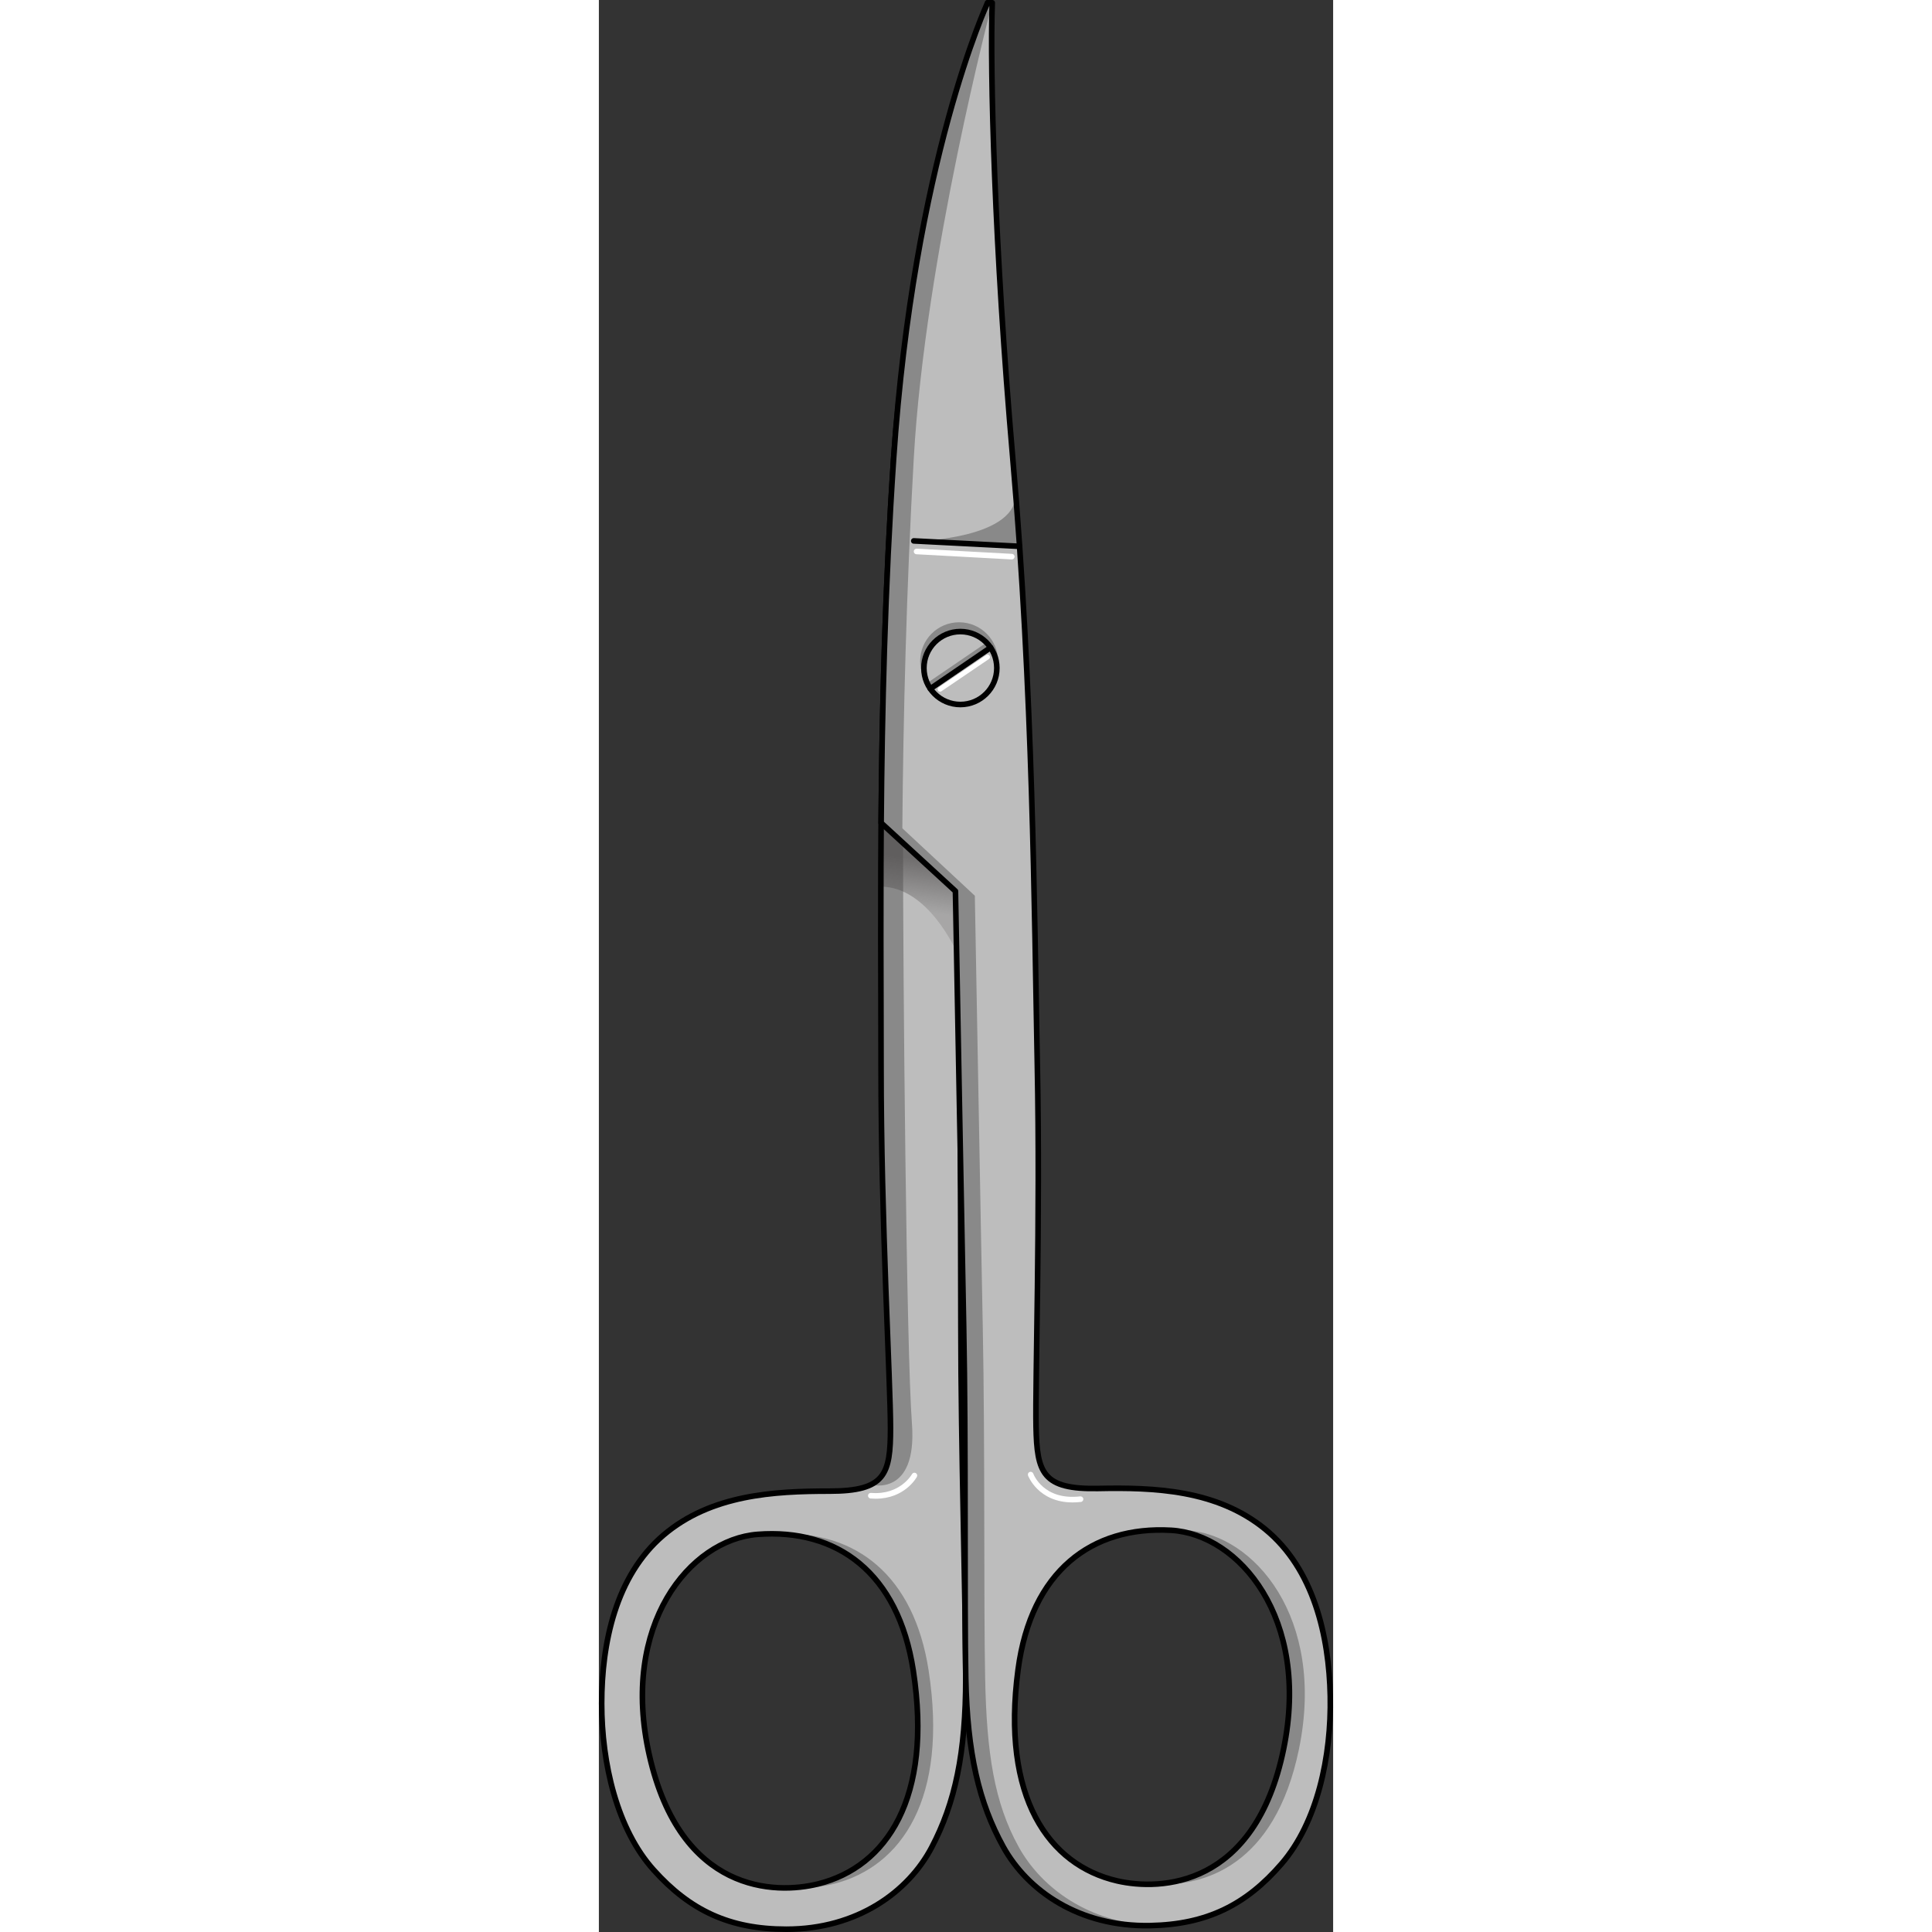
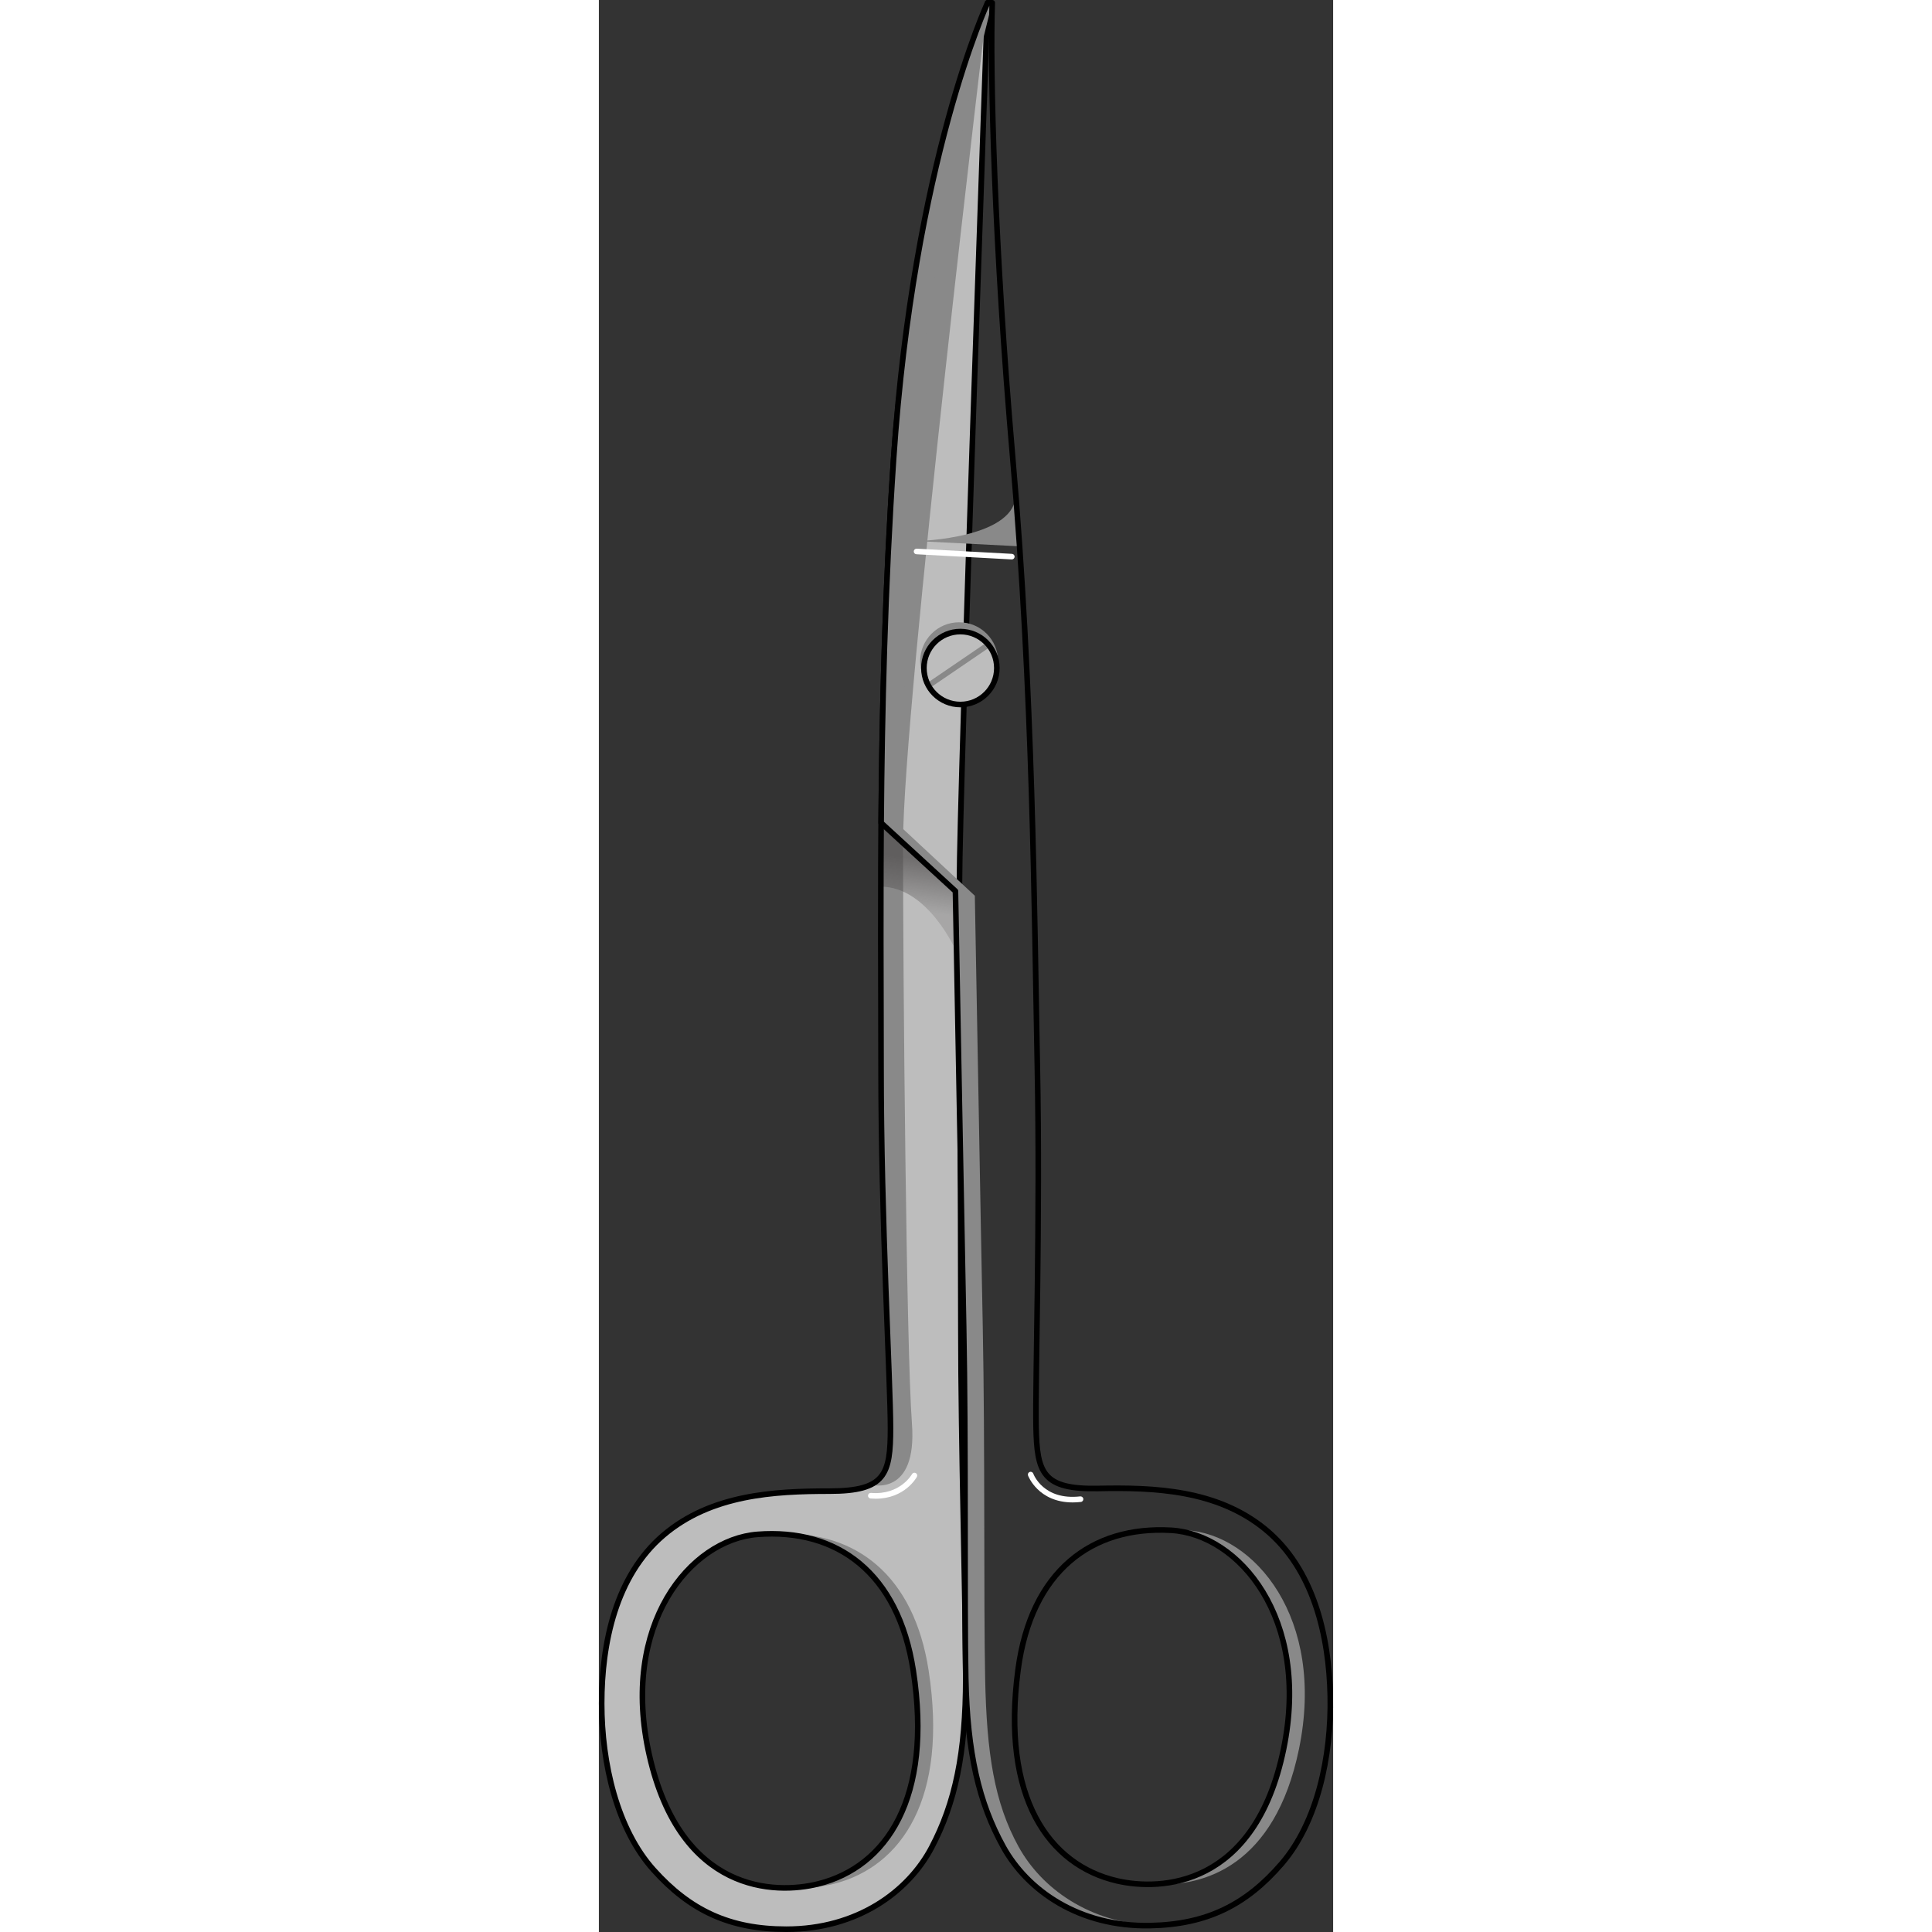
<svg xmlns="http://www.w3.org/2000/svg" version="1.1" id="Layer_1" width="800px" height="800px" viewBox="0 0 122.883 323.333" enable-background="new 0 0 122.883 323.333" xml:space="preserve">
  <rect x="0" y="0" width="122.883" height="323.333" fill="#333333" stroke="none" />
  <g>
    <path fill="#BDBDBD" d="M60.582,222.07c0-19.887-0.236-59.063-0.236-74.389S65.055,0.468,65.055,0.468S51.966,37.398,49.329,76.76   c-2.634,39.361-2.104,75.733-2.104,101.74s1.58,52.776,1.58,60.507c0,7.732-0.879,10.545-10.191,10.545s-19.843,0.568-27.82,7.376   c-7.979,6.803-10.324,18.066-10.324,28.157c0,10.09,2.58,21.041,8.681,27.847c6.103,6.806,12.751,9.934,22.215,9.934   c11.882,0,20.418-6.259,24.328-13.688c3.911-7.431,5.706-15.749,5.706-28.384C61.398,268.16,60.582,241.957,60.582,222.07z    M36.74,315.274c-7.23,1.822-23.055,1.56-28.288-21.498c-4.958-21.845,6.79-36.12,18.104-36.991   c13.254-1.02,23.537,6.353,26.061,22.804C55.893,300.942,48.143,312.401,36.74,315.274z" />
    <path fill="#898989" d="M55.191,279.589c-2.454-15.991-12.24-23.402-24.963-22.866c11.456,0.517,20.105,7.971,22.389,22.866   c3.275,21.354-4.475,32.813-15.877,35.686c-1.222,0.307-2.693,0.552-4.313,0.641c2.644,0.149,5.042-0.177,6.888-0.641   C50.717,312.401,58.467,300.942,55.191,279.589z" />
    <path fill="#898989" d="M49.329,76.76c-2.634,39.361-2.104,75.733-2.104,101.74s1.58,52.776,1.58,60.507   c0,5.079-0.396,8.025-3.298,9.455l0.005,0.017c0,0,7.817,2.134,6.88-10.266c-0.935-12.399-1.488-74.125-1.488-97.126   c0-23.002,14.151-140.619,14.151-140.619S51.966,37.398,49.329,76.76z" />
    <linearGradient id="SVGID_1_" gradientUnits="userSpaceOnUse" x1="53.02" y1="152.485" x2="54.173" y2="143.94">
      <stop offset="0" style="stop-color:#4F4C4C;stop-opacity:0.2" />
      <stop offset="1" style="stop-color:#4F4C4C;stop-opacity:0.7" />
    </linearGradient>
    <path fill="url(#SVGID_1_)" d="M59.867,159.32c0,0-4.722-10.931-12.681-10.931c0.038-8.495,0.054-10.667,0.054-10.667   l12.436,11.419L59.867,159.32z" />
    <path fill="none" stroke="#000000" stroke-width="0.936" stroke-linecap="round" stroke-linejoin="round" stroke-miterlimit="10" d="   M60.582,222.07c0-19.887-0.236-59.063-0.236-74.389S65.055,0.468,65.055,0.468S51.966,37.398,49.329,76.76   c-2.634,39.361-2.104,75.733-2.104,101.74s1.58,52.776,1.58,60.507c0,7.732-0.879,10.545-10.191,10.545s-19.843,0.568-27.82,7.376   c-7.979,6.803-10.324,18.066-10.324,28.157c0,10.09,2.58,21.041,8.681,27.847c6.103,6.806,12.751,9.934,22.215,9.934   c11.882,0,20.418-6.259,24.328-13.688c3.911-7.431,5.706-15.749,5.706-28.384C61.398,268.16,60.582,241.957,60.582,222.07z    M36.74,315.274c-7.23,1.822-23.055,1.56-28.288-21.498c-4.958-21.845,6.79-36.12,18.104-36.991   c13.254-1.02,23.537,6.353,26.061,22.804C55.893,300.942,48.143,312.401,36.74,315.274z" />
-     <path fill="#BDBDBD" d="M122.404,283.877c-0.199-10.089-2.77-21.303-10.881-27.948c-8.113-6.646-18.65-7.008-27.959-6.822   c-9.313,0.185-10.246-2.61-10.4-10.34c-0.152-7.73,0.727-34.523,0.213-60.525c-0.516-26.002-0.707-62.378-4.121-101.679   c-3.066-35.291-3.813-64.568-3.424-76.095h-0.777c0,0-12.355,26.452-15.726,76.292c-1.462,21.63-1.94,42.36-2.089,60.963   l12.436,11.419c0.314,16.684,0.996,53.631,1.377,72.922c0.395,19.884,0.097,46.099,0.348,58.729   c0.25,12.633,2.211,20.912,6.266,28.265c4.057,7.353,12.717,13.439,24.596,13.204c9.461-0.187,16.049-3.446,22.012-10.371   C120.24,304.966,122.604,293.966,122.404,283.877z M114.592,292.725c-4.773,23.156-20.588,23.732-27.857,22.054   c-11.453-2.646-19.432-13.949-16.578-35.364c2.195-16.495,12.33-24.071,25.604-23.313   C107.09,256.746,119.117,270.785,114.592,292.725z" />
    <path fill="#898989" d="M53.277,90.554c0,0,17.115-0.414,16.459-8.234c0.488,6.45,0.674,9.111,0.674,9.111L53.277,90.554z" />
    <circle fill="#898989" cx="60.289" cy="110.663" r="6.52" />
    <g>
      <path fill="#898989" d="M93.141,315.314c7.98,0.446,19.975-2.944,24.025-22.59c4.525-21.939-7.504-35.979-18.834-36.624    c-1.025-0.059-2.029-0.05-3.016-0.009c0.146,0.007,0.293,0,0.443,0.009c11.33,0.646,23.357,14.685,18.832,36.624    C110.959,310.352,100.928,314.891,93.141,315.314z" />
      <path fill="#898989" d="M86.137,249.106c0.525-0.012,1.057-0.02,1.588-0.024c-1.16-0.013-2.309-0.006-3.441,0.013    C84.863,249.113,85.475,249.119,86.137,249.106z" />
      <path fill="#898989" d="M70.24,309.058c-4.059-7.353-5.348-15.632-5.596-28.265c-0.252-12.631-0.004-38.846-0.396-58.729    c-0.385-19.291-1.01-55.477-1.328-72.158l-12.133-11.288c0.149-18.604,0.688-40.283,1.914-61.928    c1.92-33.895,13.131-76.222,13.131-76.222h-0.777c0,0-12.207,27.167-15.726,76.292c-1.548,21.624-1.94,42.36-2.089,60.963    l12.436,11.419c0.314,16.684,0.996,53.631,1.377,72.922c0.395,19.884,0.097,46.099,0.348,58.729    c0.25,12.633,2.211,20.912,6.266,28.265c4.057,7.353,12.717,13.439,24.596,13.204c0.211-0.004,0.414-0.018,0.625-0.024    C82.012,321.809,74.072,316.001,70.24,309.058z" />
    </g>
    <path fill="none" stroke="#000000" stroke-width="0.936" stroke-linecap="round" stroke-linejoin="round" stroke-miterlimit="10" d="   M122.404,283.877c-0.199-10.089-2.77-21.303-10.881-27.948c-8.113-6.646-18.65-7.008-27.959-6.822   c-9.313,0.185-10.246-2.61-10.4-10.34c-0.152-7.73,0.727-34.523,0.213-60.525c-0.516-26.002-0.707-62.378-4.121-101.679   c-3.066-35.291-3.813-64.568-3.424-76.095h-0.777c0,0-12.355,26.452-15.726,76.292c-1.462,21.63-1.94,42.36-2.089,60.963   l12.436,11.419c0.314,16.684,0.996,53.631,1.377,72.922c0.395,19.884,0.097,46.099,0.348,58.729   c0.25,12.633,2.211,20.912,6.266,28.265c4.057,7.353,12.717,13.439,24.596,13.204c9.461-0.187,16.049-3.446,22.012-10.371   C120.24,304.966,122.604,293.966,122.404,283.877z M114.592,292.725c-4.773,23.156-20.588,23.732-27.857,22.054   c-11.453-2.646-19.432-13.949-16.578-35.364c2.195-16.495,12.33-24.071,25.604-23.313   C107.09,256.746,119.117,270.785,114.592,292.725z" />
    <circle fill="#BDBDBD" cx="60.5" cy="111.802" r="6.104" />
-     <path fill="#FFFFFF" d="M57.103,115.755c-0.128,0-0.255-0.062-0.332-0.175c-0.124-0.184-0.076-0.433,0.106-0.558l7.951-5.395   c0.182-0.122,0.434-0.077,0.559,0.106c0.123,0.184,0.076,0.433-0.107,0.558l-7.951,5.395   C57.26,115.732,57.181,115.755,57.103,115.755z" />
    <rect x="59.67" y="105.244" transform="matrix(0.563 0.826 -0.826 0.563 118.289 -1.05)" fill="#898989" width="0.935" height="12.206" />
    <circle fill="none" stroke="#000000" stroke-width="0.936" stroke-linecap="round" stroke-linejoin="round" stroke-miterlimit="10" cx="60.5" cy="111.802" r="6.104" />
-     <line fill="none" stroke="#000000" stroke-width="0.936" stroke-linecap="round" stroke-linejoin="round" stroke-miterlimit="10" x1="55.473" y1="115.262" x2="65.555" y2="108.38" />
-     <line fill="none" stroke="#000000" stroke-width="0.936" stroke-linecap="round" stroke-linejoin="round" stroke-miterlimit="10" x1="70.41" y1="91.431" x2="52.701" y2="90.524" />
    <path fill="#FFFFFF" d="M46.33,250.818c-0.278,0-0.565-0.012-0.861-0.037c-0.256-0.02-0.448-0.246-0.428-0.503   c0.021-0.258,0.236-0.442,0.506-0.429c4.871,0.396,6.83-3.1,6.852-3.135c0.125-0.229,0.408-0.312,0.635-0.189   c0.227,0.123,0.311,0.407,0.188,0.636C53.135,247.318,51.179,250.818,46.33,250.818z" />
    <path fill="#FFFFFF" d="M79.293,251.441c-5.779,0-7.453-4.452-7.469-4.501c-0.088-0.242,0.037-0.51,0.279-0.598   c0.242-0.09,0.51,0.038,0.6,0.28c0.068,0.184,1.734,4.501,7.855,3.81c0.248-0.029,0.488,0.156,0.518,0.413   c0.029,0.256-0.156,0.489-0.414,0.517C80.182,251.416,79.727,251.441,79.293,251.441z" />
    <path fill="#FFFFFF" d="M69.109,93.625c-0.008,0-0.018-0.001-0.027-0.001l-15.941-0.866c-0.258-0.013-0.455-0.234-0.441-0.492   s0.242-0.453,0.494-0.442l15.939,0.867c0.258,0.014,0.455,0.234,0.441,0.492C69.563,93.433,69.355,93.624,69.109,93.625z" />
  </g>
</svg>